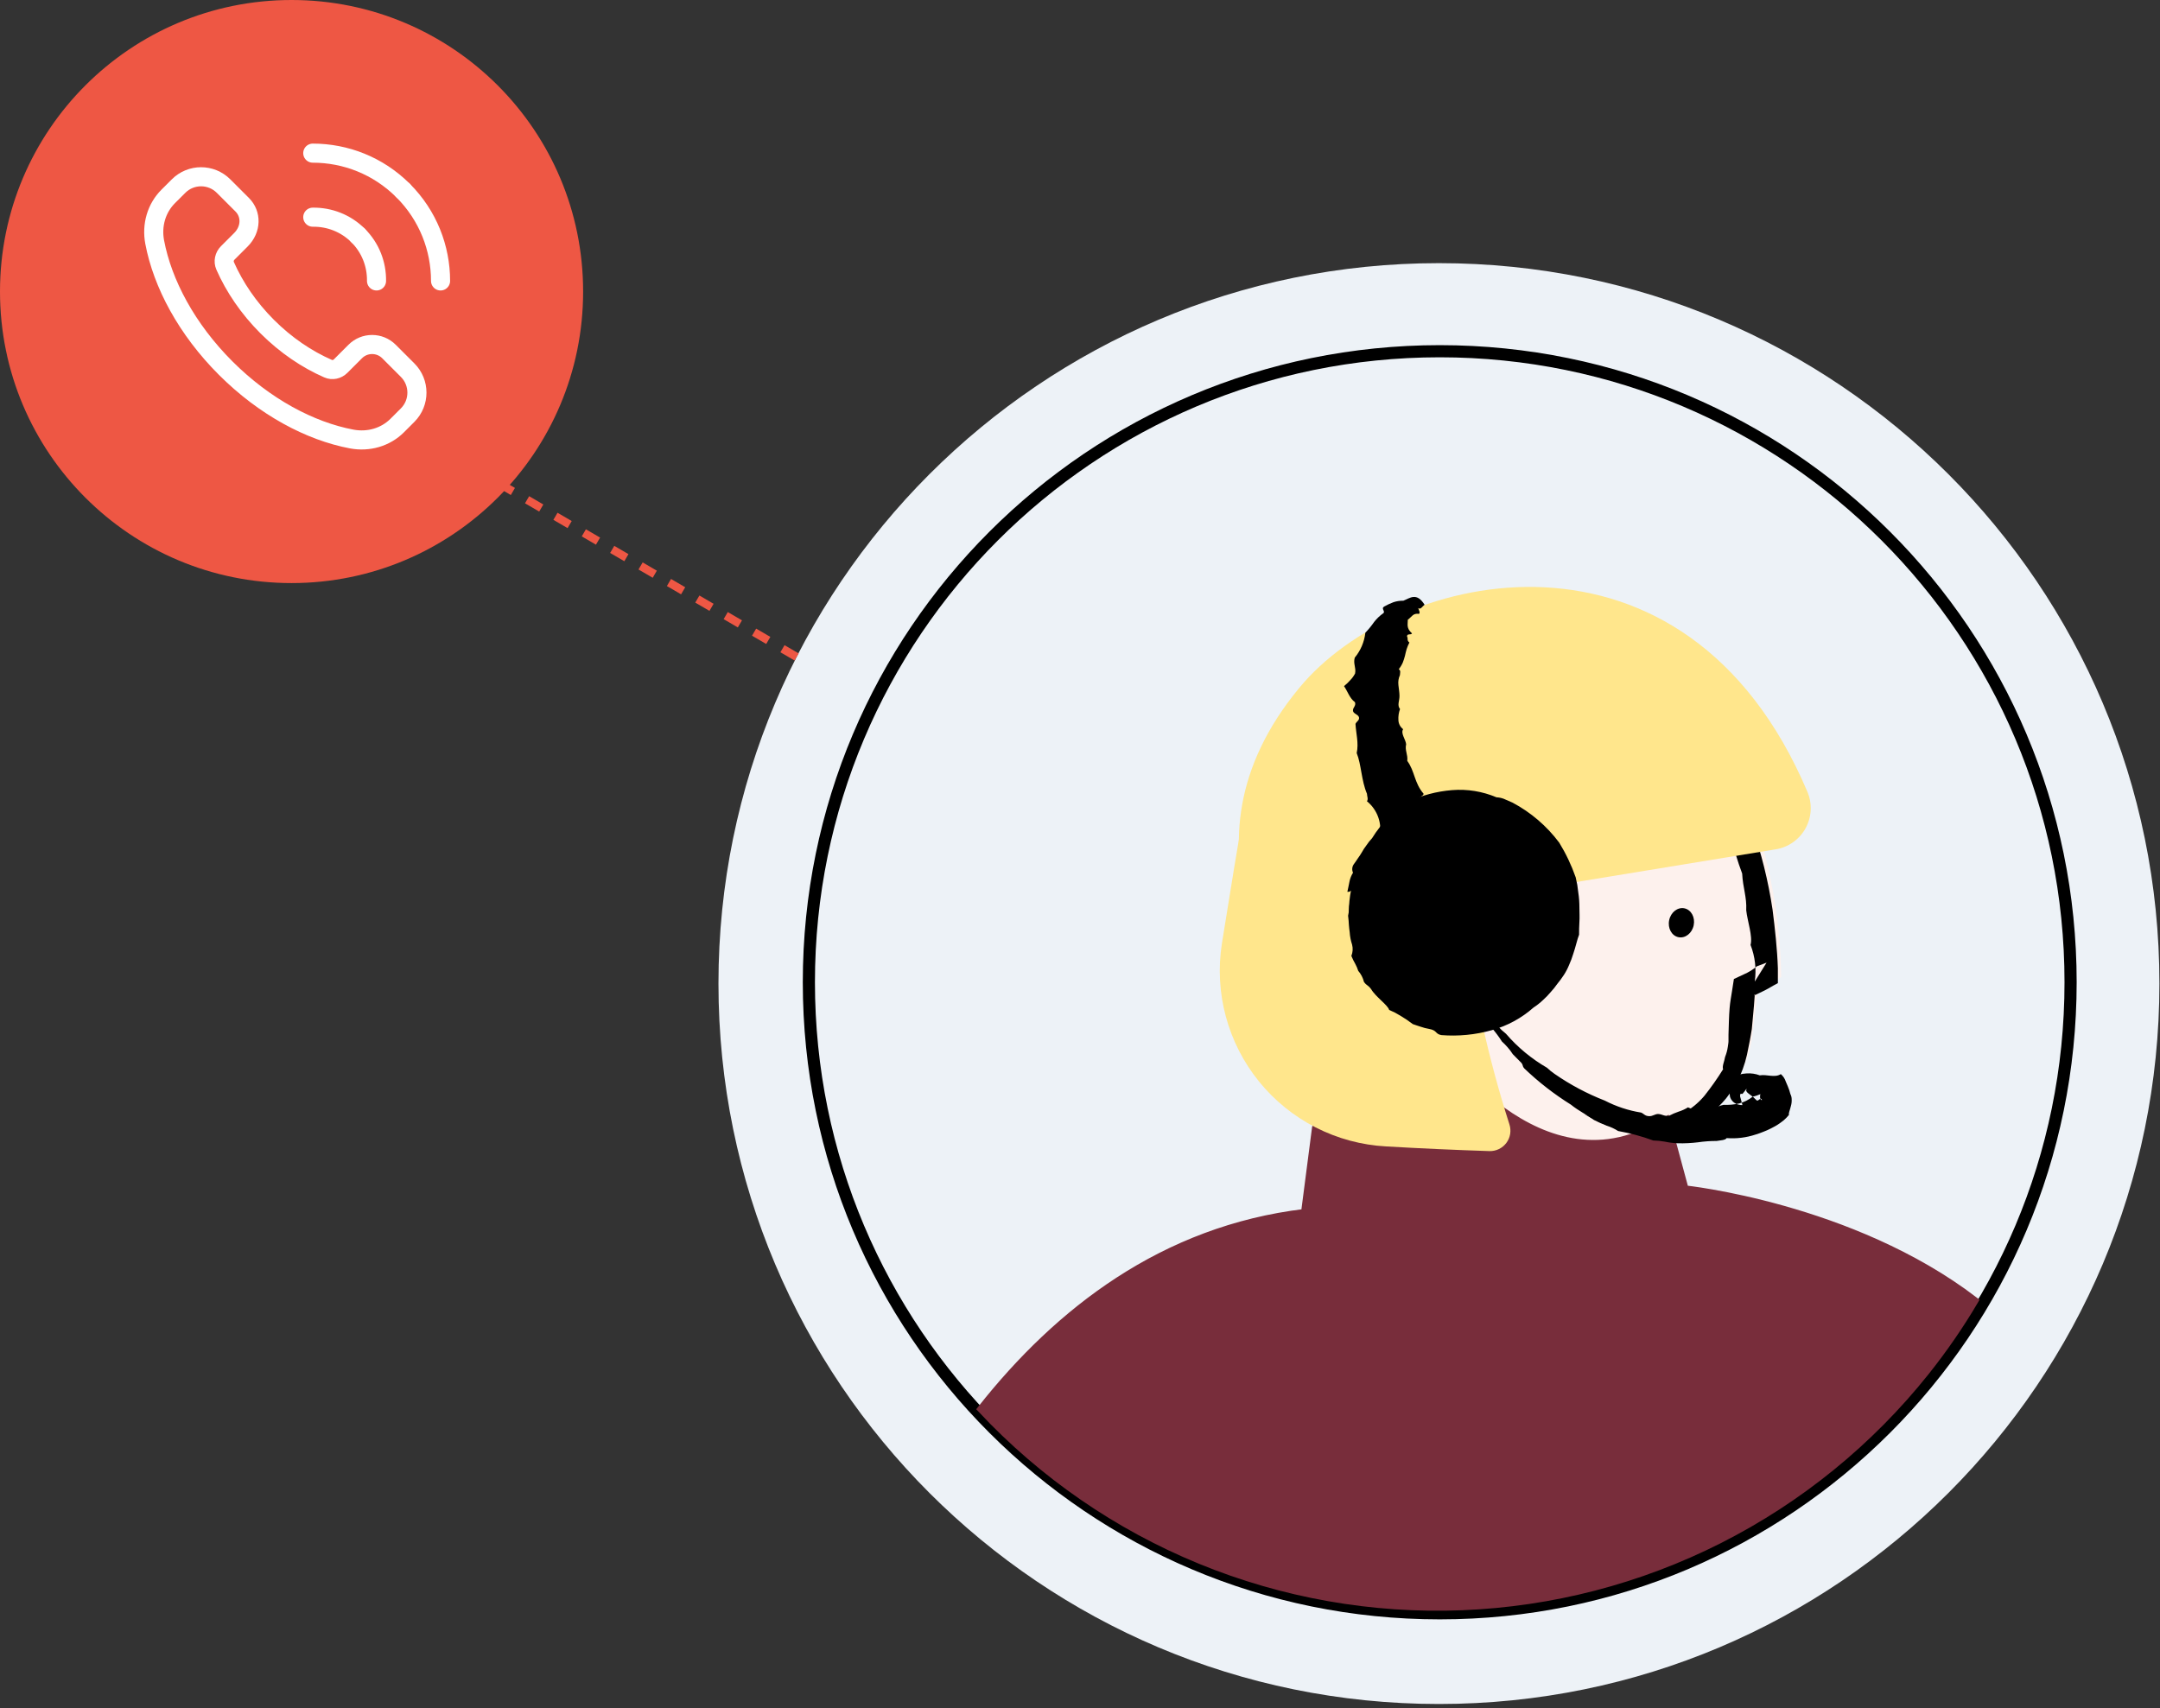
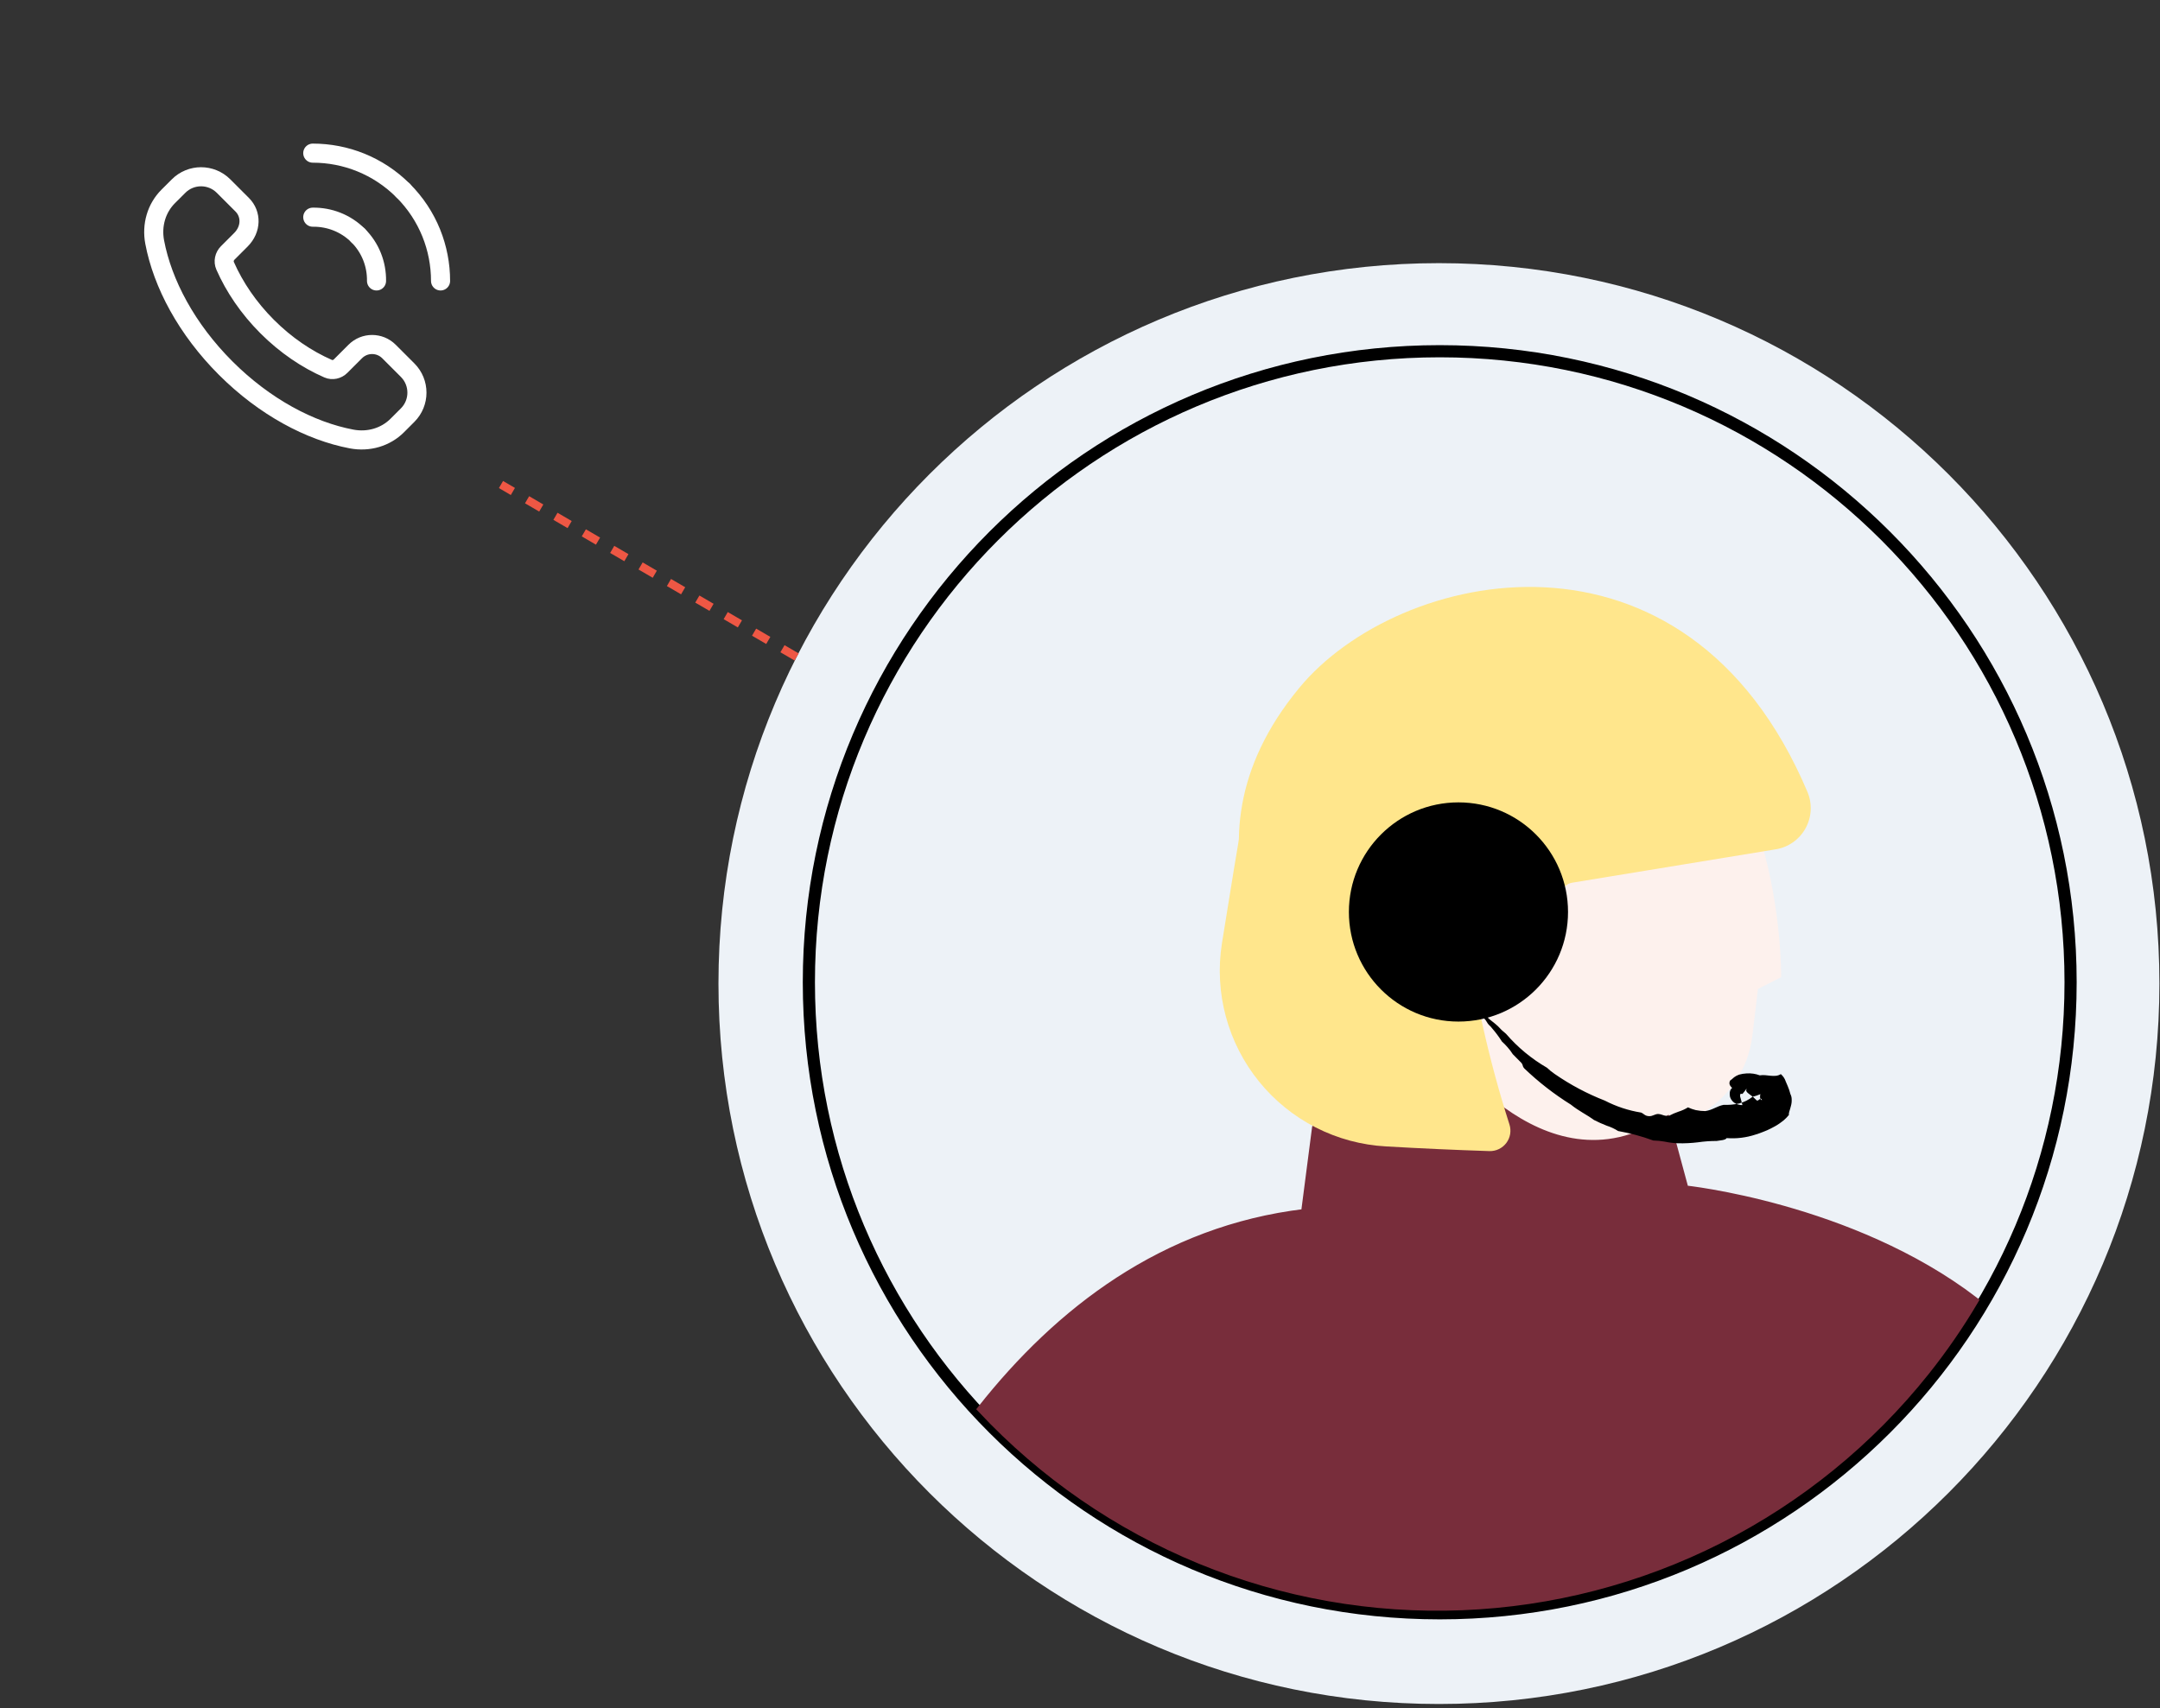
<svg xmlns="http://www.w3.org/2000/svg" width="263px" height="208px" viewBox="0 0 263 208" fill="none" aria-hidden="true">
  <rect x="0" y="0" width="263" height="208" fill="#333333" stroke="none" />
  <defs>
    <linearGradient class="cerosgradient" data-cerosgradient="true" id="CerosGradient_idaf496bc56" gradientUnits="userSpaceOnUse" x1="50%" y1="100%" x2="50%" y2="0%">
      <stop offset="0%" stop-color="#d1d1d1" />
      <stop offset="100%" stop-color="#d1d1d1" />
    </linearGradient>
    <linearGradient />
  </defs>
  <path d="M175.204 207.493C126.755 207.493 87.479 168.217 87.479 119.768C87.479 71.319 126.755 32.043 175.204 32.043C223.653 32.043 262.929 71.319 262.929 119.768C262.929 168.217 223.653 207.493 175.204 207.493Z" fill="#EDF2F7" />
  <path d="M175.3 196.448C132.877 196.448 98.487 162.045 98.487 119.608C98.487 77.171 132.877 42.768 175.3 42.768C217.723 42.768 252.113 77.171 252.113 119.608C252.113 162.045 217.723 196.448 175.3 196.448Z" fill="#EDF2F7" stroke="black" stroke-width="1.479" />
  <path d="M199.839 137.634C201.039 138.218 194.386 136.449 195.505 136.822C203.458 139.598 212.311 134.566 213.357 126.188L214.047 120.425L216.871 118.988C216.871 118.988 217.26 86.908 196.292 83.385L165.417 94.052L160.353 134.639L176.801 134.85L194.775 143.616L199.839 137.634Z" fill="#FDF1ED" />
-   <path fill-rule="evenodd" clip-rule="evenodd" d="M192.925 135.672C194.037 136.344 195.221 136.889 196.455 137.296C197.739 137.759 199.084 138.032 200.447 138.107C200.891 138.124 201.336 138.105 201.778 138.051C202.72 138.012 203.653 137.848 204.553 137.564C205.536 137.264 206.476 136.842 207.352 136.305C208.219 135.724 209.012 135.04 209.714 134.268C210.036 133.926 210.332 133.56 210.598 133.172L211.045 132.555C211.191 132.336 211.312 132.084 211.466 131.833C212.024 130.763 212.442 129.625 212.708 128.448C212.83 127.839 212.943 127.287 213.049 126.751C213.154 126.215 213.219 125.777 213.3 125.306C213.398 124.121 213.568 122.579 213.625 121.589C213.625 121.377 213.666 121.207 213.682 121.061L213.568 121.231L214.907 120.582C215.572 120.241 215.719 120.103 216.376 119.77L216.473 119.713V119.527C216.473 118.877 216.473 118.488 216.473 117.903C216.4 115.638 216.116 113.033 215.824 110.76C215.306 107.286 214.458 103.869 213.292 100.556C213.106 99.98 212.789 99.249 212.659 98.86C211.391 95.894 209.732 93.112 207.726 90.588C207.223 90.093 206.914 89.671 206.33 89.127C205.68 88.537 204.989 87.994 204.261 87.504C203.904 87.243 203.532 87.002 203.149 86.781C202.593 86.387 202.01 86.031 201.405 85.718C201.007 85.49 200.52 85.344 200.058 85.133C199.814 85.036 199.579 84.93 199.335 84.841L198.581 84.606C197.638 84.307 196.676 84.076 195.7 83.915C196.041 84.034 196.391 84.127 196.747 84.192L197.615 84.386C197.883 84.484 198.134 84.573 198.321 84.662L199.327 84.987C199.611 85.109 199.855 85.231 200.082 85.344C200.536 85.579 200.893 85.758 201.364 86.01C201.738 86.21 202.026 86.538 202.175 86.935C202.673 87.231 203.128 87.591 203.531 88.007C203.926 88.224 204.236 88.571 204.407 88.989C204.764 89.354 204.861 89.151 205.218 89.646C205.713 90.385 206.841 91.481 206.655 92.082C206.99 92.33 207.267 92.648 207.466 93.015C207.736 93.46 207.905 93.959 207.961 94.476C208.269 94.931 208.513 95.442 208.773 95.921C209.235 96.635 208.562 96.806 208.773 97.391C210.566 100.418 210.972 103.357 212.124 106.368C212.213 108.13 212.7 109.209 212.619 110.841C212.765 112.18 213.43 114.015 213.146 115.062C213.699 116.481 213.875 118.019 213.657 119.527L215.094 117.221L213.925 117.66C213.436 118.07 212.889 118.407 212.302 118.658L211.118 119.21L210.89 120.679C210.793 121.329 210.655 122.011 210.598 122.749C210.509 123.748 210.501 124.9 210.46 125.996V126.418V126.775C210.46 127.011 210.403 127.238 210.379 127.466C210.318 127.889 210.206 128.303 210.046 128.699C209.965 129.235 209.657 129.844 209.803 130.201C209.105 131.327 208.341 132.412 207.515 133.448C206.632 134.496 205.522 135.329 204.269 135.883C204.196 136.143 203.531 136.387 203.255 136.606C202.727 136.756 202.179 136.819 201.632 136.792C201.559 137.012 201.226 137.19 200.82 137.287C200.345 137.365 199.865 137.417 199.384 137.442C198.215 137.338 197.067 137.065 195.976 136.63C195.702 136.533 195.415 136.478 195.124 136.468C194.588 136.322 193.623 135.989 192.925 135.672Z" fill="black" />
-   <path d="M204.368 114.12C203.543 113.951 203.036 113.026 203.235 112.056C203.434 111.085 204.264 110.436 205.09 110.605C205.915 110.775 206.423 111.699 206.223 112.67C206.024 113.64 205.194 114.29 204.368 114.12Z" fill="black" />
  <path d="M216.173 103.427L191.416 107.486C191.099 107.539 190.805 107.684 190.571 107.904C190.337 108.123 190.174 108.407 190.101 108.72L189.858 109.751C189.726 110.295 189.433 110.787 189.017 111.162C188.601 111.537 188.082 111.778 187.528 111.853C186.973 111.929 186.408 111.835 185.908 111.584C185.407 111.334 184.994 110.938 184.721 110.449C184.523 110.005 184.227 109.611 183.854 109.299C183.481 108.987 183.043 108.764 182.571 108.647C178.733 108.062 174.757 113.907 177.199 118.217C177.323 118.421 177.4 118.649 177.426 118.886C177.452 119.124 177.425 119.363 177.347 119.589C177.27 119.814 177.144 120.02 176.978 120.191C176.812 120.362 176.61 120.495 176.388 120.579L162.349 125.588C162.052 125.694 161.731 125.712 161.424 125.638C161.117 125.565 160.838 125.403 160.621 125.174C156.986 121.302 142.063 103.297 158.187 83.775C170.18 69.212 205.251 61.42 220.084 96.454C220.38 97.165 220.51 97.934 220.465 98.703C220.42 99.472 220.201 100.221 219.824 100.892C219.447 101.564 218.923 102.141 218.29 102.581C217.658 103.02 216.934 103.309 216.173 103.427Z" fill="#FFE68C" />
  <path fill-rule="evenodd" clip-rule="evenodd" d="M202.873 136.514C187.545 146.458 174.473 126.643 174.473 126.643L160.232 137.423L158.901 147.7C141.658 149.753 128.877 159.73 119.513 171.573C126.971 179.541 136.056 185.809 146.151 189.952C156.246 194.096 167.114 196.016 178.017 195.584C188.92 195.152 199.602 192.378 209.338 187.449C219.073 182.52 227.634 175.552 234.439 167.019C236.62 164.285 238.608 161.402 240.387 158.39C225.375 146.929 205.121 144.834 205.121 144.834L202.873 136.514Z" fill="#782D3B" stroke="#782D3B" stroke-width="0.986" stroke-miterlimit="10" />
  <path d="M151.768 96.714C150.74 102.77 149.742 108.836 148.774 114.913C148.314 117.872 148.478 120.894 149.258 123.785C150.037 126.676 151.413 129.371 153.298 131.697C155.183 134.023 157.534 135.928 160.2 137.289C162.866 138.65 165.788 139.437 168.776 139.598C172.963 139.842 177.156 140.031 181.354 140.167C181.751 140.178 182.146 140.094 182.504 139.921C182.862 139.748 183.173 139.492 183.412 139.174C183.65 138.856 183.809 138.485 183.875 138.093C183.94 137.7 183.91 137.298 183.788 136.92C181.26 129.011 179.451 120.891 178.384 112.657L151.768 96.714Z" fill="#FFE68C" />
-   <path fill-rule="evenodd" clip-rule="evenodd" d="M173.458 73.644C172.485 72.078 171.681 72.833 170.87 73.149C170.462 73.14 170.056 73.201 169.669 73.328C169.28 73.474 168.903 73.65 168.541 73.855C168.111 74.107 168.711 74.432 168.436 74.667C168.012 74.964 167.635 75.323 167.316 75.731C166.994 76.197 166.636 76.637 166.245 77.046C166.119 78.162 165.671 79.217 164.954 80.082C164.743 80.828 165.133 81.283 164.995 82.005C164.843 82.304 164.646 82.578 164.411 82.817C164.179 83.083 163.923 83.327 163.648 83.548C164.102 84.213 164.322 85.017 164.979 85.504C165.133 85.967 164.719 86.137 164.735 86.527C164.752 86.916 165.368 86.973 165.466 87.339C165.563 87.704 165.149 87.866 165.044 88.15C165.101 89.279 165.458 90.504 165.19 91.698C165.758 93.086 165.75 95.034 166.439 96.649C166.439 96.95 166.634 97.29 166.439 97.566C167.073 98.081 167.552 98.763 167.821 99.534C168.09 100.305 168.14 101.136 167.965 101.934C168.419 102.112 168.33 102.413 168.436 102.745C168.882 103.176 169.75 103.005 170.302 103.281C170.371 103.397 170.47 103.494 170.588 103.559C170.706 103.625 170.84 103.658 170.975 103.654C170.846 104.025 170.775 104.414 170.764 104.807C171.811 105.262 171.706 106.577 172.842 106.934C173.889 106.301 173.061 105.798 173.337 105.229C172.842 104.645 173.126 104.142 172.858 103.76C172.793 103.444 173.288 103.127 173.669 102.81C173.54 102.559 173.231 102.291 173.426 102.039C173.158 101.812 173.223 101.577 173.475 101.357C173.426 101.114 173.045 101.357 173.053 101.008C173.199 100.497 172.598 99.961 173.304 99.482C173.036 99.482 172.931 99.263 172.842 99.036C172.804 98.748 172.88 98.457 173.053 98.224L172.696 97.526C172.444 97.201 173.329 96.958 173.337 96.657C172.184 95.318 172.274 93.906 171.349 92.656C171.438 91.844 171.032 91.389 171.211 90.626C171.154 90.034 170.513 89.295 170.846 88.792C170.671 88.662 170.529 88.495 170.429 88.302C170.329 88.109 170.275 87.896 170.269 87.679C170.242 87.224 170.308 86.769 170.464 86.34C170.083 85.869 170.416 85.326 170.399 84.717C170.399 84.319 170.318 83.905 170.269 83.418C170.219 83.002 170.284 82.581 170.456 82.2C170.456 81.948 170.594 81.673 170.31 81.486C170.51 81.239 170.677 80.966 170.805 80.674C170.907 80.409 170.994 80.138 171.065 79.862C171.138 79.587 171.186 79.294 171.268 79.051C171.358 78.771 171.472 78.499 171.608 78.239C171.251 77.963 171.487 77.768 171.316 77.5C171.316 77.094 171.803 77.362 171.925 77.127C171.203 76.486 171.422 76.023 171.414 75.463C171.941 75.073 172.038 74.651 172.769 74.748C172.955 74.619 172.769 74.318 172.679 74.034C172.98 74.286 173.183 73.823 173.458 73.644Z" fill="black" />
  <path fill-rule="evenodd" clip-rule="evenodd" d="M212.156 134.566C212.059 134.111 211.929 133.754 211.872 133.51C211.872 133.38 211.872 133.267 211.921 133.21C211.97 133.153 212.075 133.21 212.124 133.21C212.173 133.21 212.294 133.048 212.432 132.869C212.57 132.69 212.578 132.674 212.651 132.577C212.656 132.598 212.656 132.62 212.651 132.642C212.651 132.682 212.651 132.715 212.611 132.739C212.611 132.991 212.879 133.137 213.13 133.332C213.394 133.512 213.636 133.721 213.852 133.957C214.039 134.2 214.299 133.657 214.461 133.819C214.623 133.981 214.461 134.03 214.347 133.819C214.286 133.629 214.286 133.424 214.347 133.234C214.038 133.366 213.717 133.472 213.39 133.551C212.911 133.932 212.359 134.208 211.767 134.363C211.145 134.506 210.506 134.563 209.868 134.533C208.976 134.72 208.562 135.158 207.629 135.296C207.239 135.295 206.85 135.254 206.468 135.174C206.144 135.094 205.829 134.983 205.527 134.842C205.164 135.066 204.774 135.243 204.367 135.369C203.973 135.504 203.59 135.67 203.222 135.864C202.622 135.938 202.411 135.686 201.948 135.653C201.486 135.621 201.283 135.937 200.772 135.913C200.261 135.889 200.155 135.605 199.814 135.475C198.278 135.228 196.79 134.738 195.408 134.022C193.252 133.182 191.201 132.092 189.298 130.775C188.965 130.552 188.652 130.299 188.365 130.02C186.481 128.932 184.794 127.536 183.374 125.888C183.017 125.608 182.685 125.295 182.384 124.955C181.784 124.403 181.5 124.281 181.013 123.794C180.745 123.51 180.518 123.266 180.38 123.152C180.161 122.836 179.812 122.414 179.569 122.049C178.678 121.016 177.849 119.932 177.086 118.802C177.086 118.802 177.808 119.889 178.124 120.352C178.765 121.253 179.041 121.659 179.463 122.211C179.63 122.425 179.769 122.66 179.877 122.909C180.137 123.258 180.494 123.721 180.615 123.891C180.829 124.118 181.012 124.372 181.159 124.646C181.386 124.938 181.403 124.857 181.67 125.206C182.112 125.717 182.516 126.26 182.879 126.83C183.11 127.035 183.327 127.254 183.529 127.487C183.774 127.76 183.997 128.054 184.194 128.364L185.062 129.241C185.533 129.663 185.289 129.744 185.59 130.093C187.326 131.757 189.229 133.236 191.27 134.509C192.284 135.32 193.095 135.661 194.077 136.376C194.584 136.635 195.104 136.868 195.635 137.074C196.124 137.229 196.591 137.447 197.023 137.723C198.48 137.98 199.911 138.365 201.299 138.876C201.767 138.884 202.234 138.93 202.695 139.014C203.229 139.129 203.772 139.197 204.318 139.217C205.131 139.234 205.945 139.194 206.752 139.095C207.502 138.985 208.258 138.931 209.016 138.933C209.462 138.852 210.063 138.852 210.241 138.584C211.43 138.674 212.624 138.528 213.755 138.153C214.063 138.056 214.364 137.959 214.672 137.829C214.999 137.708 215.319 137.567 215.629 137.407C215.784 137.334 215.954 137.244 216.133 137.139C216.311 137.033 216.465 136.952 216.652 136.814C216.839 136.676 217.017 136.554 217.212 136.392C217.433 136.199 217.636 135.987 217.82 135.759C217.764 135.507 217.934 135.223 218.056 134.687C218.134 134.424 218.167 134.15 218.153 133.876C218.156 133.65 218.103 133.427 217.999 133.226C217.917 132.896 217.809 132.573 217.674 132.26C217.577 132.041 217.504 131.871 217.431 131.692C217.319 131.341 217.111 131.029 216.83 130.791C216.1 131.278 215.11 130.791 214.274 130.945C213.757 130.751 213.203 130.67 212.651 130.71C212.347 130.725 212.045 130.774 211.751 130.856C211.536 130.931 211.333 131.038 211.15 131.173L210.842 131.44L210.671 131.562C210.436 131.976 210.671 132.244 210.907 132.479C210.712 132.617 210.517 132.942 210.655 133.592C210.714 133.769 210.808 133.932 210.933 134.072C211.057 134.212 211.208 134.324 211.377 134.403C211.622 134.514 211.888 134.569 212.156 134.566Z" fill="black" />
  <path d="M177.58 124.395C170.213 124.395 164.24 118.42 164.24 111.05C164.24 103.679 170.213 97.704 177.58 97.704C184.948 97.704 190.921 103.679 190.921 111.05C190.921 118.42 184.948 124.395 177.58 124.395Z" fill="black" />
-   <path fill-rule="evenodd" clip-rule="evenodd" d="M164.053 108.598C164.524 108.663 164.865 108.127 165.133 107.405C165.311 107.056 165.482 106.65 165.652 106.244C165.822 105.838 166.066 105.432 166.277 105.107C167.133 104.076 168.087 103.13 169.125 102.283C169.774 101.804 169.368 101.666 169.936 101.276L170.569 100.878L171.178 100.554C171.549 100.346 171.931 100.159 172.322 99.993C173.209 99.597 174.15 99.338 175.114 99.222C175.623 99.079 176.145 98.981 176.672 98.93C176.9 98.9 177.131 98.88 177.361 98.873H178.027C178.964 98.94 179.884 99.156 180.753 99.515C181.078 99.604 181.345 99.71 181.613 99.774C181.881 99.839 182.124 99.896 182.36 99.985L183.098 100.245C183.38 100.369 183.651 100.516 183.91 100.683C184.349 101.006 184.747 101.383 185.094 101.804C185.38 102.171 185.63 102.566 185.841 102.981C186.784 103.697 187.647 104.513 188.413 105.416C188.714 105.99 188.927 106.605 189.046 107.242C189.139 107.512 189.27 107.766 189.436 107.997C189.613 108.237 189.729 108.515 189.776 108.809C189.814 109.078 189.814 109.352 189.776 109.621C189.73 109.859 189.697 110.101 189.679 110.343C189.855 112.632 189.27 114.915 188.016 116.837C187.298 118.249 186.261 119.474 184.989 120.417C183.619 121.436 182.069 122.188 180.42 122.633C180.145 122.698 179.82 122.73 179.52 122.771C179.266 122.828 179.003 122.828 178.749 122.771C177.236 123.173 175.64 123.137 174.148 122.665C172.737 122.233 171.462 121.441 170.448 120.368C170.165 120.261 169.91 120.091 169.701 119.873C169.462 119.657 169.243 119.42 169.044 119.167C168.859 119.006 168.661 118.862 168.452 118.737C168.29 118.619 168.122 118.51 167.948 118.412C167.778 118.315 167.608 118.217 167.437 118.103C167.257 117.966 167.089 117.814 166.934 117.649C166.708 117.272 166.435 116.926 166.123 116.618C166.066 116.334 165.977 116.001 165.904 115.652C165.809 115.314 165.742 114.969 165.701 114.621C165.475 114.195 165.311 113.738 165.214 113.265C165.157 113.014 165.092 112.77 165.06 112.511L164.995 111.699C164.93 111.179 164.995 110.668 164.954 110.165C164.983 109.689 164.983 109.212 164.954 108.736C164.646 108.736 164.492 109.19 164.37 109.783C164.248 110.376 164.264 111.074 164.143 111.504C164.2 111.926 164.224 112.316 164.24 112.624C164.256 112.933 164.305 113.241 164.337 113.509C164.37 114.025 164.468 114.535 164.63 115.027C164.748 115.482 164.717 115.963 164.54 116.399C164.682 116.745 164.848 117.082 165.035 117.405C165.174 117.665 165.289 117.936 165.376 118.217C165.714 118.604 165.953 119.066 166.074 119.565C166.431 120.06 166.52 119.881 166.95 120.449C167.478 121.367 168.995 122.398 169.141 122.974C169.609 123.173 170.062 123.407 170.496 123.672C171.025 123.985 171.535 124.329 172.022 124.703C172.338 124.825 172.671 124.914 172.996 125.028C173.32 125.143 173.654 125.23 173.994 125.287C175.016 125.466 174.716 125.888 175.487 126.042C177.559 126.207 179.644 126.004 181.646 125.442C183.524 124.922 185.258 123.981 186.717 122.69C187.131 122.42 187.52 122.113 187.878 121.772C188.208 121.476 188.518 121.156 188.803 120.815C189.097 120.499 189.368 120.163 189.614 119.808C189.89 119.467 190.166 119.11 190.426 118.704C190.671 118.324 190.88 117.922 191.05 117.503C191.247 117.068 191.415 116.62 191.553 116.163C191.862 115.271 192.032 114.402 192.268 113.817C192.268 113.33 192.268 112.811 192.308 112.259C192.349 111.707 192.308 111.114 192.308 110.514C192.308 109.913 192.268 109.288 192.17 108.671L192.048 107.746L191.854 106.828C191.337 105.354 190.665 103.939 189.849 102.607C188.338 100.585 186.398 98.922 184.169 97.737L183.09 97.266C182.809 97.16 182.513 97.1 182.214 97.088C180.509 96.364 178.655 96.063 176.809 96.211C174.934 96.361 173.1 96.848 171.397 97.648C171.316 97.94 170.472 98.281 170.22 98.638C169.409 99.263 169.117 99.157 168.46 99.677C168.516 99.928 168.297 100.294 168.005 100.716C167.666 101.147 167.352 101.596 167.064 102.063C166.802 102.344 166.563 102.646 166.35 102.965C166.153 103.221 165.977 103.492 165.822 103.776C165.668 104.036 165.514 104.271 165.336 104.515C165.157 104.758 165.019 105.018 164.808 105.278C164.715 105.424 164.66 105.592 164.649 105.765C164.637 105.938 164.67 106.111 164.743 106.268C164.55 106.575 164.41 106.913 164.329 107.267C164.232 107.713 164.151 108.2 164.053 108.598Z" fill="black" />
  <path d="M97 80L61 59" stroke="#EE5744" stroke-dasharray="2 2" />
-   <circle cx="35.5" cy="35.5" r="35.5" fill="#EE5744" />
  <path fill-rule="evenodd" clip-rule="evenodd" d="M49.632 45.072L47.361 42.801C46.226 41.666 44.386 41.666 43.254 42.801L41.468 44.586C41.069 44.985 40.465 45.118 39.95 44.892C37.363 43.759 34.807 42.042 32.528 39.763C30.259 37.493 28.547 34.949 27.412 32.371C27.176 31.839 27.314 31.213 27.726 30.801L29.326 29.202C30.625 27.902 30.625 26.065 29.49 24.93L27.219 22.659C25.706 21.146 23.255 21.146 21.743 22.659L20.48 23.919C19.045 25.354 18.447 27.424 18.834 29.477C19.791 34.536 22.73 40.076 27.472 44.818C32.215 49.56 37.755 52.5 42.814 53.456C44.867 53.844 46.937 53.245 48.372 51.81L49.632 50.55C51.144 49.038 51.144 46.586 49.632 45.072V45.072Z" stroke="white" stroke-width="2.324" stroke-linecap="round" stroke-linejoin="round" />
  <path d="M38.082 26.446C40.078 26.419 42.084 27.159 43.608 28.683" stroke="white" stroke-width="2.324" stroke-linecap="round" stroke-linejoin="round" />
  <path d="M49.084 23.207C46.046 20.168 42.063 18.648 38.082 18.648" stroke="white" stroke-width="2.324" stroke-linecap="round" stroke-linejoin="round" />
  <path d="M45.845 34.209C45.872 32.213 45.132 30.206 43.608 28.683" stroke="white" stroke-width="2.324" stroke-linecap="round" stroke-linejoin="round" />
  <path d="M49.084 23.206C52.122 26.245 53.642 30.228 53.642 34.209" stroke="white" stroke-width="2.324" stroke-linecap="round" stroke-linejoin="round" />
</svg>